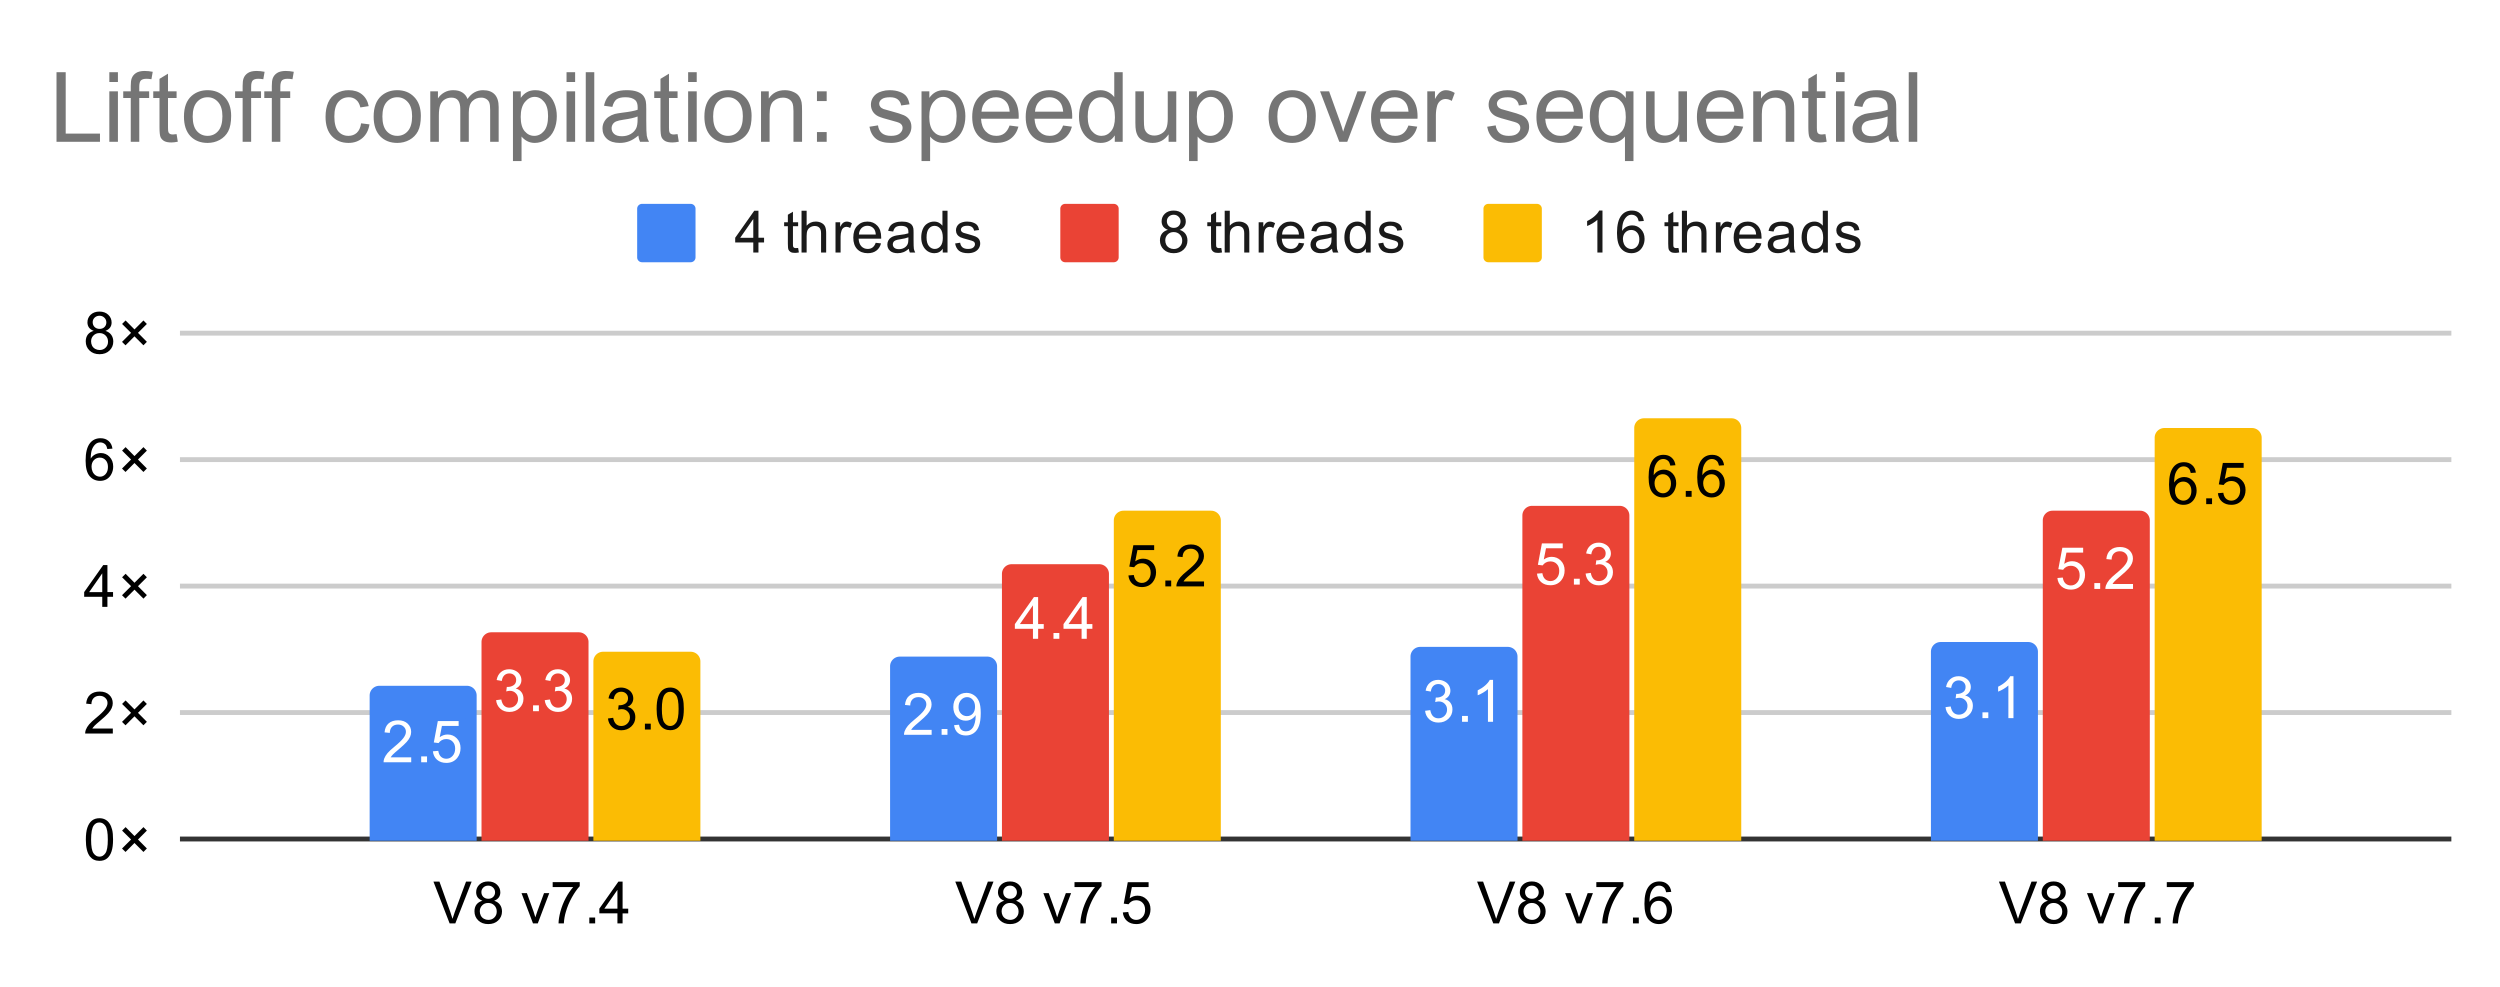
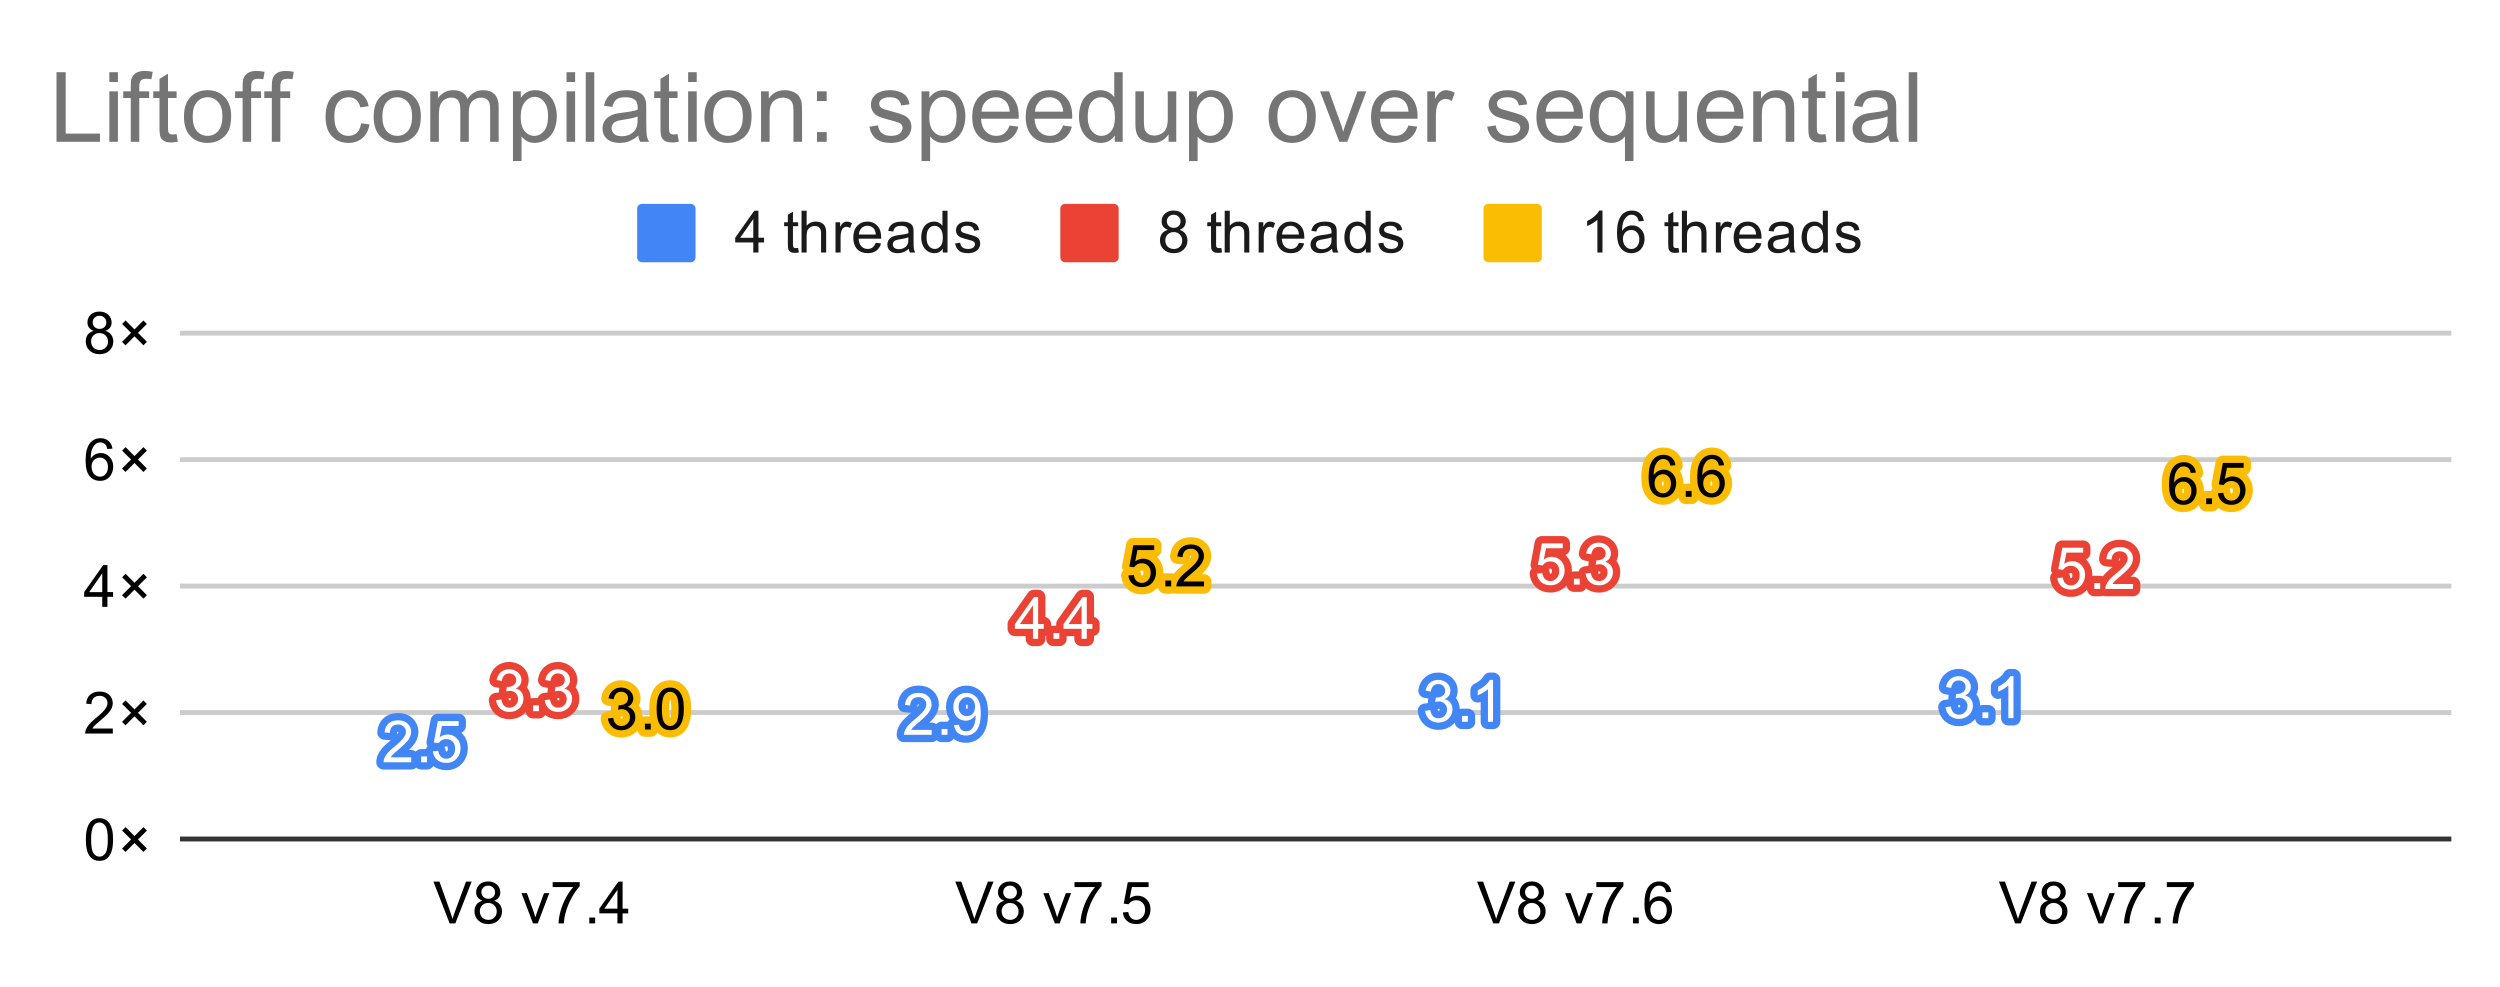
<svg xmlns="http://www.w3.org/2000/svg" fill="none" height="203" stroke-linecap="square" stroke-miterlimit="10" width="514">
  <clipPath id="a">
-     <path d="m37.15 68.683h466.7v104.167h-466.7z" />
-   </clipPath>
+     </clipPath>
  <path d="m0 0h514v203h-514z" fill="#fff" />
  <path d="m37.5 172.5h466" stroke="#333" stroke-linecap="butt" />
  <path d="m37.5 146.5h466m-466-26h466m-466-26h466m-466-26h466" stroke="#ccc" stroke-linecap="butt" />
  <path clip-path="url(#a)" d="m98 173h-22v-30a2 2 0 0 1 2-2h18a2 2 0 0 1 2 2z" />
  <path clip-path="url(#a)" d="m98 173h-22v-30a2 2 0 0 1 2-2h18a2 2 0 0 1 2 2z" fill="#4285f4" />
  <path clip-path="url(#a)" d="m205 173h-22v-36a2 2 0 0 1 2-2h18a2 2 0 0 1 2 2z" />
  <path clip-path="url(#a)" d="m205 173h-22v-36a2 2 0 0 1 2-2h18a2 2 0 0 1 2 2z" fill="#4285f4" />
  <path clip-path="url(#a)" d="m312 173h-22v-38a2 2 0 0 1 2-2h18a2 2 0 0 1 2 2z" />
  <path clip-path="url(#a)" d="m312 173h-22v-38a2 2 0 0 1 2-2h18a2 2 0 0 1 2 2z" fill="#4285f4" />
  <path clip-path="url(#a)" d="m419 173h-22v-39a2 2 0 0 1 2-2h18a2 2 0 0 1 2 2z" />
  <path clip-path="url(#a)" d="m419 173h-22v-39a2 2 0 0 1 2-2h18a2 2 0 0 1 2 2z" fill="#4285f4" />
-   <path clip-path="url(#a)" d="m121 173h-22v-41a2 2 0 0 1 2-2h18a2 2 0 0 1 2 2z" />
  <path clip-path="url(#a)" d="m121 173h-22v-41a2 2 0 0 1 2-2h18a2 2 0 0 1 2 2z" fill="#ea4335" />
  <path clip-path="url(#a)" d="m228 173h-22v-55a2 2 0 0 1 2-2h18a2 2 0 0 1 2 2z" />
  <path clip-path="url(#a)" d="m228 173h-22v-55a2 2 0 0 1 2-2h18a2 2 0 0 1 2 2z" fill="#ea4335" />
  <path clip-path="url(#a)" d="m335 173h-22v-67a2 2 0 0 1 2-2h18a2 2 0 0 1 2 2z" />
  <path clip-path="url(#a)" d="m335 173h-22v-67a2 2 0 0 1 2-2h18a2 2 0 0 1 2 2z" fill="#ea4335" />
  <path clip-path="url(#a)" d="m442 173h-22v-66a2 2 0 0 1 2-2h18a2 2 0 0 1 2 2z" />
  <path clip-path="url(#a)" d="m442 173h-22v-66a2 2 0 0 1 2-2h18a2 2 0 0 1 2 2z" fill="#ea4335" />
  <path clip-path="url(#a)" d="m144 173h-22v-37a2 2 0 0 1 2-2h18a2 2 0 0 1 2 2z" />
  <path clip-path="url(#a)" d="m144 173h-22v-37a2 2 0 0 1 2-2h18a2 2 0 0 1 2 2z" fill="#fbbc04" />
  <path clip-path="url(#a)" d="m251 173h-22v-66a2 2 0 0 1 2-2h18a2 2 0 0 1 2 2z" />
  <path clip-path="url(#a)" d="m251 173h-22v-66a2 2 0 0 1 2-2h18a2 2 0 0 1 2 2z" fill="#fbbc04" />
  <path clip-path="url(#a)" d="m358 173h-22v-85a2 2 0 0 1 2-2h18a2 2 0 0 1 2 2z" />
  <path clip-path="url(#a)" d="m358 173h-22v-85a2 2 0 0 1 2-2h18a2 2 0 0 1 2 2z" fill="#fbbc04" />
  <path clip-path="url(#a)" d="m465 173h-22v-83a2 2 0 0 1 2-2h18a2 2 0 0 1 2 2z" />
  <path clip-path="url(#a)" d="m465 173h-22v-83a2 2 0 0 1 2-2h18a2 2 0 0 1 2 2z" fill="#fbbc04" />
  <path d="m84.547 155.701v1.016h-5.688q0-.375.125-.735.22-.578.688-1.14.484-.563 1.39-1.297 1.407-1.156 1.891-1.828.5-.672.5-1.266 0-.625-.453-1.047-.453-.437-1.172-.437-.766 0-1.219.453-.453.453-.468 1.266l-1.079-.11q.11-1.219.829-1.844.734-.64 1.968-.64 1.235 0 1.954.687.718.688.718 1.703 0 .516-.219 1.016-.203.484-.703 1.047-.484.547-1.609 1.5-.953.797-1.234 1.094-.266.28-.438.562zm2.047 1.016v-1.203h1.203v1.203zm2.406-2.25 1.11-.094q.124.813.562 1.219.453.406 1.094.406.75 0 1.28-.578.532-.578.532-1.516 0-.906-.516-1.422-.5-.53-1.328-.53-.5 0-.921.234-.407.234-.641.593l-.984-.125.828-4.406h4.28v1h-3.436l-.453 2.313q.766-.547 1.61-.547 1.125 0 1.89.78.781.782.781 2.017 0 1.156-.671 2.015-.829 1.031-2.25 1.031-1.172 0-1.922-.656-.735-.656-.844-1.734z" stroke="#4285f4" stroke-linecap="round" stroke-linejoin="round" stroke-width="3" />
  <path d="m84.547 155.701v1.016h-5.688q0-.375.125-.735.22-.578.688-1.14.484-.563 1.39-1.297 1.407-1.156 1.891-1.828.5-.672.5-1.266 0-.625-.453-1.047-.453-.437-1.172-.437-.766 0-1.219.453-.453.453-.468 1.266l-1.079-.11q.11-1.219.829-1.844.734-.64 1.968-.64 1.235 0 1.954.687.718.688.718 1.703 0 .516-.219 1.016-.203.484-.703 1.047-.484.547-1.609 1.5-.953.797-1.234 1.094-.266.28-.438.562zm2.047 1.016v-1.203h1.203v1.203zm2.406-2.25 1.11-.094q.124.813.562 1.219.453.406 1.094.406.75 0 1.28-.578.532-.578.532-1.516 0-.906-.516-1.422-.5-.53-1.328-.53-.5 0-.921.234-.407.234-.641.593l-.984-.125.828-4.406h4.28v1h-3.436l-.453 2.313q.766-.547 1.61-.547 1.125 0 1.89.78.781.782.781 2.017 0 1.156-.671 2.015-.829 1.031-2.25 1.031-1.172 0-1.922-.656-.735-.656-.844-1.734z" fill="#fff" />
  <path d="m191.547 150.063v1.016h-5.688q0-.375.125-.735.22-.578.688-1.14.484-.563 1.39-1.297 1.407-1.156 1.891-1.828.5-.672.5-1.266 0-.625-.453-1.047-.453-.437-1.172-.437-.766 0-1.219.453-.453.453-.468 1.266l-1.078-.11q.109-1.219.828-1.844.734-.64 1.968-.64 1.235 0 1.953.687.72.688.72 1.703 0 .516-.22 1.016-.203.484-.703 1.047-.484.547-1.609 1.5-.953.797-1.234 1.094-.266.281-.438.562zm2.047 1.016v-1.203h1.203v1.203zm2.562-1.985 1.016-.093q.125.718.484 1.047.375.312.938.312.484 0 .844-.219.375-.234.609-.593.234-.375.39-1 .157-.641.157-1.297v-.219q-.313.5-.86.828-.547.313-1.187.313-1.078 0-1.813-.766-.734-.781-.734-2.047 0-1.312.766-2.11.78-.796 1.937-.796.828 0 1.516.453.703.453 1.062 1.297.36.828.36 2.406 0 1.64-.36 2.625-.344.969-1.062 1.484-.703.5-1.64.5-1.017 0-1.657-.546-.64-.563-.766-1.579zm4.313-3.796q0-.907-.485-1.438-.468-.531-1.156-.531-.703 0-1.234.578-.516.562-.516 1.484 0 .813.5 1.328.5.516 1.219.516.734 0 1.203-.516.469-.515.469-1.421z" stroke="#4285f4" stroke-linecap="round" stroke-linejoin="round" stroke-width="3" />
  <path d="m191.547 150.063v1.016h-5.688q0-.375.125-.735.22-.578.688-1.14.484-.563 1.39-1.297 1.407-1.156 1.891-1.828.5-.672.5-1.266 0-.625-.453-1.047-.453-.437-1.172-.437-.766 0-1.219.453-.453.453-.468 1.266l-1.078-.11q.109-1.219.828-1.844.734-.64 1.968-.64 1.235 0 1.953.687.72.688.72 1.703 0 .516-.22 1.016-.203.484-.703 1.047-.484.547-1.609 1.5-.953.797-1.234 1.094-.266.281-.438.562zm2.047 1.016v-1.203h1.203v1.203zm2.562-1.985 1.016-.093q.125.718.484 1.047.375.312.938.312.484 0 .844-.219.375-.234.609-.593.234-.375.39-1 .157-.641.157-1.297v-.219q-.313.5-.86.828-.547.313-1.187.313-1.078 0-1.813-.766-.734-.781-.734-2.047 0-1.312.766-2.11.78-.796 1.937-.796.828 0 1.516.453.703.453 1.062 1.297.36.828.36 2.406 0 1.64-.36 2.625-.344.969-1.062 1.484-.703.5-1.64.5-1.017 0-1.657-.546-.64-.563-.766-1.579zm4.313-3.796q0-.907-.485-1.438-.468-.531-1.156-.531-.703 0-1.234.578-.516.562-.516 1.484 0 .813.5 1.328.5.516 1.219.516.734 0 1.203-.516.469-.515.469-1.421z" fill="#fff" />
  <path d="m293 146.14 1.063-.141q.171.89.609 1.297.437.39 1.062.39.75 0 1.266-.515.516-.516.516-1.281 0-.72-.485-1.188-.469-.484-1.203-.484-.297 0-.75.125l.125-.938q.11.016.172.016.672 0 1.203-.344.547-.36.547-1.094 0-.578-.39-.953-.391-.39-1.016-.39-.61 0-1.031.39-.407.39-.516 1.156l-1.063-.187q.188-1.047.875-1.625.688-.594 1.704-.594.703 0 1.296.313.594.297.907.812.312.516.312 1.11 0 .546-.297 1.015-.297.453-.875.719.75.172 1.172.734.422.547.422 1.39 0 1.126-.828 1.907-.813.781-2.063.781-1.125 0-1.875-.671-.75-.688-.859-1.75zm7.594 2.265v-1.203h1.203v1.203zm6.375 0h-1.047v-6.719q-.39.36-1.016.735-.61.36-1.094.531v-1.016q.875-.421 1.532-1 .672-.593.953-1.156h.672z" stroke="#4285f4" stroke-linecap="round" stroke-linejoin="round" stroke-width="3" />
  <path d="m293 146.14 1.063-.141q.171.89.609 1.297.437.39 1.062.39.75 0 1.266-.515.516-.516.516-1.281 0-.72-.485-1.188-.469-.484-1.203-.484-.297 0-.75.125l.125-.938q.11.016.172.016.672 0 1.203-.344.547-.36.547-1.094 0-.578-.39-.953-.391-.39-1.016-.39-.61 0-1.031.39-.407.39-.516 1.156l-1.063-.187q.188-1.047.875-1.625.688-.594 1.704-.594.703 0 1.296.313.594.297.907.812.312.516.312 1.11 0 .546-.297 1.015-.297.453-.875.719.75.172 1.172.734.422.547.422 1.39 0 1.126-.828 1.907-.813.781-2.063.781-1.125 0-1.875-.671-.75-.688-.859-1.75zm7.594 2.265v-1.203h1.203v1.203zm6.375 0h-1.047v-6.719q-.39.36-1.016.735-.61.36-1.094.531v-1.016q.875-.421 1.532-1 .672-.593.953-1.156h.672z" fill="#fff" />
  <path d="m400 145.39 1.063-.141q.171.89.609 1.296.437.391 1.062.391.75 0 1.266-.516.516-.515.516-1.28 0-.72-.485-1.188-.469-.485-1.203-.485-.297 0-.75.125l.125-.937q.11.015.172.015.672 0 1.203-.343.547-.36.547-1.094 0-.578-.39-.953-.391-.39-1.016-.39-.61 0-1.031.39-.407.39-.516 1.156l-1.063-.187q.188-1.047.875-1.625.688-.594 1.704-.594.703 0 1.296.312.594.297.907.813.312.515.312 1.11 0 .546-.297 1.015-.297.453-.875.719.75.171 1.172.734.422.547.422 1.39 0 1.126-.828 1.907-.813.781-2.063.781-1.125 0-1.875-.672-.75-.687-.859-1.75zm7.594 2.265v-1.203h1.203v1.203zm6.375 0h-1.047v-6.719q-.39.36-1.016.734-.61.36-1.094.532v-1.016q.875-.422 1.532-1 .672-.594.953-1.156h.672z" stroke="#4285f4" stroke-linecap="round" stroke-linejoin="round" stroke-width="3" />
  <path d="m400 145.39 1.063-.141q.171.89.609 1.296.437.391 1.062.391.75 0 1.266-.516.516-.515.516-1.28 0-.72-.485-1.188-.469-.485-1.203-.485-.297 0-.75.125l.125-.937q.11.015.172.015.672 0 1.203-.343.547-.36.547-1.094 0-.578-.39-.953-.391-.39-1.016-.39-.61 0-1.031.39-.407.39-.516 1.156l-1.063-.187q.188-1.047.875-1.625.688-.594 1.704-.594.703 0 1.296.312.594.297.907.813.312.515.312 1.11 0 .546-.297 1.015-.297.453-.875.719.75.171 1.172.734.422.547.422 1.39 0 1.126-.828 1.907-.813.781-2.063.781-1.125 0-1.875-.672-.75-.687-.859-1.75zm7.594 2.265v-1.203h1.203v1.203zm6.375 0h-1.047v-6.719q-.39.36-1.016.734-.61.36-1.094.532v-1.016q.875-.422 1.532-1 .672-.594.953-1.156h.672z" fill="#fff" />
  <path d="m102 143.954 1.063-.14q.171.89.609 1.296.437.39 1.062.39.75 0 1.266-.515t.516-1.28q0-.72-.485-1.188-.469-.485-1.203-.485-.297 0-.75.125l.125-.937q.11.015.172.015.672 0 1.203-.343.547-.36.547-1.094 0-.578-.39-.953-.391-.39-1.016-.39-.61 0-1.031.39-.407.39-.516 1.156l-1.063-.188q.188-1.046.875-1.625.688-.593 1.704-.593.703 0 1.296.312.594.297.907.813.312.515.312 1.11 0 .546-.297 1.015-.297.453-.875.718.75.172 1.172.735.422.547.422 1.39 0 1.125-.828 1.907-.813.78-2.063.78-1.125 0-1.875-.67-.75-.688-.859-1.75zm7.594 2.266v-1.203h1.203v1.203zm2.406-2.266 1.063-.14q.171.89.609 1.296.437.39 1.062.39.75 0 1.266-.515t.516-1.28q0-.72-.485-1.188-.469-.485-1.203-.485-.297 0-.75.125l.125-.937q.11.015.172.015.672 0 1.203-.343.547-.36.547-1.094 0-.578-.39-.953-.391-.39-1.016-.39-.61 0-1.031.39-.407.39-.516 1.156l-1.063-.188q.188-1.046.875-1.625.688-.593 1.704-.593.703 0 1.296.312.594.297.907.813.312.515.312 1.11 0 .546-.297 1.015-.297.453-.875.718.75.172 1.172.735.422.547.422 1.39 0 1.125-.828 1.907-.813.78-2.063.78-1.125 0-1.875-.67-.75-.688-.859-1.75z" stroke="#ea4335" stroke-linecap="round" stroke-linejoin="round" stroke-width="3" />
  <path d="m102 143.954 1.063-.14q.171.89.609 1.296.437.39 1.062.39.75 0 1.266-.515t.516-1.28q0-.72-.485-1.188-.469-.485-1.203-.485-.297 0-.75.125l.125-.937q.11.015.172.015.672 0 1.203-.343.547-.36.547-1.094 0-.578-.39-.953-.391-.39-1.016-.39-.61 0-1.031.39-.407.39-.516 1.156l-1.063-.188q.188-1.046.875-1.625.688-.593 1.704-.593.703 0 1.296.312.594.297.907.813.312.515.312 1.11 0 .546-.297 1.015-.297.453-.875.718.75.172 1.172.735.422.547.422 1.39 0 1.125-.828 1.907-.813.78-2.063.78-1.125 0-1.875-.67-.75-.688-.859-1.75zm7.594 2.266v-1.203h1.203v1.203zm2.406-2.266 1.063-.14q.171.89.609 1.296.437.39 1.062.39.75 0 1.266-.515t.516-1.28q0-.72-.485-1.188-.469-.485-1.203-.485-.297 0-.75.125l.125-.937q.11.015.172.015.672 0 1.203-.343.547-.36.547-1.094 0-.578-.39-.953-.391-.39-1.016-.39-.61 0-1.031.39-.407.39-.516 1.156l-1.063-.188q.188-1.046.875-1.625.688-.593 1.704-.593.703 0 1.296.312.594.297.907.813.312.515.312 1.11 0 .546-.297 1.015-.297.453-.875.718.75.172 1.172.735.422.547.422 1.39 0 1.125-.828 1.907-.813.78-2.063.78-1.125 0-1.875-.67-.75-.688-.859-1.75z" fill="#fff" />
  <path d="m212.375 131.344v-2.062h-3.719v-.969l3.922-5.562h.86v5.562h1.156v.969h-1.156v2.062zm0-3.03v-3.86l-2.688 3.86zm4.219 3.03v-1.203h1.203v1.203zm5.781 0v-2.062h-3.719v-.969l3.922-5.562h.86v5.562h1.156v.969h-1.156v2.062zm0-3.03v-3.86l-2.688 3.86z" stroke="#ea4335" stroke-linecap="round" stroke-linejoin="round" stroke-width="3" />
  <path d="m212.375 131.344v-2.062h-3.719v-.969l3.922-5.562h.86v5.562h1.156v.969h-1.156v2.062zm0-3.03v-3.86l-2.688 3.86zm4.219 3.03v-1.203h1.203v1.203zm5.781 0v-2.062h-3.719v-.969l3.922-5.562h.86v5.562h1.156v.969h-1.156v2.062zm0-3.03v-3.86l-2.688 3.86z" fill="#fff" />
  <path d="m316 117.939 1.11-.094q.124.813.562 1.219.453.406 1.094.406.75 0 1.28-.578.532-.578.532-1.516 0-.906-.515-1.422-.5-.53-1.329-.53-.5 0-.921.234-.407.234-.641.593l-.985-.125.829-4.406h4.28v1h-3.437l-.453 2.313q.766-.547 1.61-.547 1.125 0 1.89.78.781.782.781 2.017 0 1.156-.671 2.015-.829 1.031-2.25 1.031-1.172 0-1.922-.656-.735-.656-.844-1.734zm7.594 2.25v-1.203h1.203v1.203zm2.406-2.266 1.063-.14q.171.89.609 1.296.437.391 1.062.391.75 0 1.266-.516.516-.515.516-1.28 0-.72-.485-1.188-.469-.485-1.203-.485-.297 0-.75.125l.125-.937q.11.015.172.015.672 0 1.203-.343.547-.36.547-1.094 0-.578-.39-.953-.391-.39-1.016-.39-.61 0-1.031.39-.407.39-.516 1.156l-1.063-.187q.188-1.047.875-1.625.688-.594 1.704-.594.703 0 1.296.312.594.297.907.813.312.515.312 1.11 0 .546-.297 1.015-.297.453-.875.719.75.171 1.172.734.422.547.422 1.39 0 1.126-.828 1.907-.813.781-2.063.781-1.125 0-1.875-.672-.75-.687-.859-1.75z" stroke="#ea4335" stroke-linecap="round" stroke-linejoin="round" stroke-width="3" />
  <path d="m316 117.939 1.11-.094q.124.813.562 1.219.453.406 1.094.406.75 0 1.28-.578.532-.578.532-1.516 0-.906-.515-1.422-.5-.53-1.329-.53-.5 0-.921.234-.407.234-.641.593l-.985-.125.829-4.406h4.28v1h-3.437l-.453 2.313q.766-.547 1.61-.547 1.125 0 1.89.78.781.782.781 2.017 0 1.156-.671 2.015-.829 1.031-2.25 1.031-1.172 0-1.922-.656-.735-.656-.844-1.734zm7.594 2.25v-1.203h1.203v1.203zm2.406-2.266 1.063-.14q.171.89.609 1.296.437.391 1.062.391.75 0 1.266-.516.516-.515.516-1.28 0-.72-.485-1.188-.469-.485-1.203-.485-.297 0-.75.125l.125-.937q.11.015.172.015.672 0 1.203-.343.547-.36.547-1.094 0-.578-.39-.953-.391-.39-1.016-.39-.61 0-1.031.39-.407.39-.516 1.156l-1.063-.187q.188-1.047.875-1.625.688-.594 1.704-.594.703 0 1.296.312.594.297.907.813.312.515.312 1.11 0 .546-.297 1.015-.297.453-.875.719.75.171 1.172.734.422.547.422 1.39 0 1.126-.828 1.907-.813.781-2.063.781-1.125 0-1.875-.672-.75-.687-.859-1.75z" fill="#fff" />
  <path d="m423 118.838 1.11-.094q.124.813.562 1.219.453.406 1.094.406.75 0 1.28-.578.532-.578.532-1.516 0-.906-.515-1.422-.5-.53-1.329-.53-.5 0-.921.234-.407.234-.641.593l-.985-.125.829-4.406h4.28v1h-3.437l-.453 2.313q.766-.547 1.61-.547 1.125 0 1.89.78.781.782.781 2.017 0 1.156-.671 2.015-.829 1.031-2.25 1.031-1.172 0-1.922-.656-.735-.656-.844-1.734zm7.594 2.25v-1.203h1.203v1.203zm7.953-1.016v1.016h-5.688q0-.375.125-.735.22-.578.688-1.14.484-.563 1.39-1.297 1.407-1.156 1.891-1.828.5-.672.5-1.266 0-.625-.453-1.047-.453-.437-1.172-.437-.765 0-1.219.453-.453.453-.468 1.266l-1.079-.11q.11-1.219.829-1.844.734-.64 1.968-.64 1.235 0 1.954.687.718.688.718 1.703 0 .516-.219 1.016-.203.484-.703 1.047-.484.547-1.609 1.5-.953.797-1.234 1.094-.266.28-.438.562z" stroke="#ea4335" stroke-linecap="round" stroke-linejoin="round" stroke-width="3" />
  <path d="m423 118.838 1.11-.094q.124.813.562 1.219.453.406 1.094.406.75 0 1.28-.578.532-.578.532-1.516 0-.906-.515-1.422-.5-.53-1.329-.53-.5 0-.921.234-.407.234-.641.593l-.985-.125.829-4.406h4.28v1h-3.437l-.453 2.313q.766-.547 1.61-.547 1.125 0 1.89.78.781.782.781 2.017 0 1.156-.671 2.015-.829 1.031-2.25 1.031-1.172 0-1.922-.656-.735-.656-.844-1.734zm7.594 2.25v-1.203h1.203v1.203zm7.953-1.016v1.016h-5.688q0-.375.125-.735.22-.578.688-1.14.484-.563 1.39-1.297 1.407-1.156 1.891-1.828.5-.672.5-1.266 0-.625-.453-1.047-.453-.437-1.172-.437-.765 0-1.219.453-.453.453-.468 1.266l-1.079-.11q.11-1.219.829-1.844.734-.64 1.968-.64 1.235 0 1.954.687.718.688.718 1.703 0 .516-.219 1.016-.203.484-.703 1.047-.484.547-1.609 1.5-.953.797-1.234 1.094-.266.28-.438.562z" fill="#fff" />
  <path d="m125 147.72 1.063-.14q.171.89.609 1.296.437.39 1.062.39.75 0 1.266-.515.516-.516.516-1.281 0-.72-.485-1.188-.469-.484-1.203-.484-.297 0-.75.125l.125-.938q.11.016.172.016.672 0 1.203-.344.547-.36.547-1.094 0-.578-.39-.953-.391-.39-1.016-.39-.61 0-1.031.39-.407.39-.516 1.157l-1.063-.188q.188-1.047.875-1.625.688-.594 1.704-.594.703 0 1.296.313.594.297.907.812.312.516.312 1.11 0 .547-.297 1.015-.297.453-.875.72.75.17 1.172.733.422.547.422 1.391 0 1.125-.828 1.906-.813.782-2.063.782-1.125 0-1.875-.672-.75-.688-.859-1.75zm7.594 2.265v-1.203h1.203v1.203zm2.406-4.234q0-1.531.313-2.453.312-.938.921-1.438.625-.5 1.563-.5.687 0 1.203.282.531.28.875.812.344.516.531 1.266.188.75.188 2.03 0 1.517-.313 2.438-.297.922-.922 1.438-.609.5-1.562.5-1.234 0-1.953-.89-.844-1.063-.844-3.485zm1.078 0q0 2.11.5 2.812.5.704 1.219.704.734 0 1.219-.704.5-.703.5-2.812 0-2.125-.5-2.813-.485-.703-1.235-.703-.719 0-1.156.61-.547.78-.547 2.906z" stroke="#fbbc04" stroke-linecap="round" stroke-linejoin="round" stroke-width="3" />
  <path d="m125 147.72 1.063-.14q.171.89.609 1.296.437.39 1.062.39.75 0 1.266-.515.516-.516.516-1.281 0-.72-.485-1.188-.469-.484-1.203-.484-.297 0-.75.125l.125-.938q.11.016.172.016.672 0 1.203-.344.547-.36.547-1.094 0-.578-.39-.953-.391-.39-1.016-.39-.61 0-1.031.39-.407.39-.516 1.157l-1.063-.188q.188-1.047.875-1.625.688-.594 1.704-.594.703 0 1.296.313.594.297.907.812.312.516.312 1.11 0 .547-.297 1.015-.297.453-.875.72.75.17 1.172.733.422.547.422 1.391 0 1.125-.828 1.906-.813.782-2.063.782-1.125 0-1.875-.672-.75-.688-.859-1.75zm7.594 2.265v-1.203h1.203v1.203zm2.406-4.234q0-1.531.313-2.453.312-.938.921-1.438.625-.5 1.563-.5.687 0 1.203.282.531.28.875.812.344.516.531 1.266.188.75.188 2.03 0 1.517-.313 2.438-.297.922-.922 1.438-.609.5-1.562.5-1.234 0-1.953-.89-.844-1.063-.844-3.485zm1.078 0q0 2.11.5 2.812.5.704 1.219.704.734 0 1.219-.704.5-.703.5-2.812 0-2.125-.5-2.813-.485-.703-1.235-.703-.719 0-1.156.61-.547.78-.547 2.906z" fill="#000" />
  <path d="m232 118.315 1.11-.094q.124.812.562 1.219.453.406 1.094.406.75 0 1.28-.578.532-.578.532-1.516 0-.906-.516-1.422-.5-.53-1.328-.53-.5 0-.922.233-.406.235-.64.594l-.984-.125.828-4.406h4.28v1h-3.437l-.453 2.312q.766-.546 1.61-.546 1.125 0 1.89.78.781.782.781 2.016 0 1.157-.671 2.016-.828 1.031-2.25 1.031-1.172 0-1.922-.656-.735-.656-.844-1.734zm7.594 2.25v-1.203h1.203v1.203zm7.953-1.016v1.016h-5.688q0-.375.125-.735.22-.578.688-1.14.484-.563 1.39-1.297 1.407-1.156 1.891-1.828.5-.672.5-1.266 0-.625-.453-1.047-.453-.437-1.172-.437-.766 0-1.219.453-.453.453-.468 1.265l-1.078-.109q.109-1.219.828-1.844.734-.64 1.968-.64 1.235 0 1.953.687.72.688.72 1.703 0 .516-.22 1.016-.203.484-.703 1.047-.484.547-1.609 1.5-.953.797-1.234 1.094-.266.28-.438.562z" stroke="#fbbc04" stroke-linecap="round" stroke-linejoin="round" stroke-width="3" />
  <path d="m232 118.315 1.11-.094q.124.812.562 1.219.453.406 1.094.406.75 0 1.28-.578.532-.578.532-1.516 0-.906-.516-1.422-.5-.53-1.328-.53-.5 0-.922.233-.406.235-.64.594l-.984-.125.828-4.406h4.28v1h-3.437l-.453 2.312q.766-.546 1.61-.546 1.125 0 1.89.78.781.782.781 2.016 0 1.157-.671 2.016-.828 1.031-2.25 1.031-1.172 0-1.922-.656-.735-.656-.844-1.734zm7.594 2.25v-1.203h1.203v1.203zm7.953-1.016v1.016h-5.688q0-.375.125-.735.22-.578.688-1.14.484-.563 1.39-1.297 1.407-1.156 1.891-1.828.5-.672.5-1.266 0-.625-.453-1.047-.453-.437-1.172-.437-.766 0-1.219.453-.453.453-.468 1.265l-1.078-.109q.109-1.219.828-1.844.734-.64 1.968-.64 1.235 0 1.953.687.72.688.72 1.703 0 .516-.22 1.016-.203.484-.703 1.047-.484.547-1.609 1.5-.953.797-1.234 1.094-.266.28-.438.562z" fill="#000" />
  <path d="m344.469 95.653-1.047.078q-.14-.625-.39-.906-.438-.454-1.063-.454-.5 0-.89.282-.485.375-.782 1.078-.281.687-.297 1.969.375-.579.922-.86.562-.281 1.172-.281 1.047 0 1.781.781.75.781.75 2 0 .813-.36 1.516-.343.687-.952 1.062-.61.36-1.375.36-1.329 0-2.157-.97-.828-.968-.828-3.187 0-2.5.922-3.625.797-.984 2.156-.984 1.016 0 1.656.578.657.563.782 1.563zm-4.297 3.703q0 .547.219 1.047.234.484.64.75.422.265.89.265.657 0 1.142-.53.484-.548.484-1.47 0-.89-.485-1.406-.468-.516-1.187-.516-.719 0-1.219.516-.484.516-.484 1.344zm6.422 2.781v-1.203h1.203v1.203zm7.875-6.484-1.047.078q-.14-.625-.39-.906-.438-.454-1.063-.454-.5 0-.89.282-.485.375-.782 1.078-.281.687-.297 1.969.375-.579.922-.86.562-.281 1.172-.281 1.047 0 1.781.781.75.781.75 2 0 .813-.36 1.516-.343.687-.952 1.062-.61.36-1.375.36-1.329 0-2.157-.97-.828-.968-.828-3.187 0-2.5.922-3.625.797-.984 2.156-.984 1.016 0 1.656.578.657.563.782 1.563zm-4.297 3.703q0 .547.219 1.047.234.484.64.75.422.265.89.265.657 0 1.142-.53.484-.548.484-1.47 0-.89-.485-1.406-.468-.516-1.187-.516-.719 0-1.219.516-.484.516-.484 1.344z" stroke="#fbbc04" stroke-linecap="round" stroke-linejoin="round" stroke-width="3" />
  <path d="m344.469 95.653-1.047.078q-.14-.625-.39-.906-.438-.454-1.063-.454-.5 0-.89.282-.485.375-.782 1.078-.281.687-.297 1.969.375-.579.922-.86.562-.281 1.172-.281 1.047 0 1.781.781.75.781.75 2 0 .813-.36 1.516-.343.687-.952 1.062-.61.36-1.375.36-1.329 0-2.157-.97-.828-.968-.828-3.187 0-2.5.922-3.625.797-.984 2.156-.984 1.016 0 1.656.578.657.563.782 1.563zm-4.297 3.703q0 .547.219 1.047.234.484.64.75.422.265.89.265.657 0 1.142-.53.484-.548.484-1.47 0-.89-.485-1.406-.468-.516-1.187-.516-.719 0-1.219.516-.484.516-.484 1.344zm6.422 2.781v-1.203h1.203v1.203zm7.875-6.484-1.047.078q-.14-.625-.39-.906-.438-.454-1.063-.454-.5 0-.89.282-.485.375-.782 1.078-.281.687-.297 1.969.375-.579.922-.86.562-.281 1.172-.281 1.047 0 1.781.781.75.781.75 2 0 .813-.36 1.516-.343.687-.952 1.062-.61.36-1.375.36-1.329 0-2.157-.97-.828-.968-.828-3.187 0-2.5.922-3.625.797-.984 2.156-.984 1.016 0 1.656.578.657.563.782 1.563zm-4.297 3.703q0 .547.219 1.047.234.484.64.75.422.265.89.265.657 0 1.142-.53.484-.548.484-1.47 0-.89-.485-1.406-.468-.516-1.187-.516-.719 0-1.219.516-.484.516-.484 1.344z" fill="#000" />
  <path d="m451.469 97.169-1.047.078q-.14-.625-.39-.906-.438-.453-1.063-.453-.5 0-.89.28-.485.376-.782 1.079-.281.687-.297 1.969.375-.578.922-.86.562-.281 1.172-.281 1.047 0 1.781.781.75.782.75 2 0 .813-.36 1.516-.343.687-.952 1.062-.61.36-1.375.36-1.329 0-2.157-.969-.828-.969-.828-3.187 0-2.5.922-3.625.797-.985 2.156-.985 1.016 0 1.656.578.657.563.782 1.563zm-4.297 3.703q0 .547.219 1.047.234.484.64.75.422.265.89.265.657 0 1.142-.53.484-.548.484-1.47 0-.89-.485-1.406-.468-.515-1.187-.515-.719 0-1.219.515-.484.516-.484 1.344zm6.422 2.781v-1.203h1.203v1.203zm2.406-2.25 1.11-.094q.124.813.562 1.22.453.405 1.094.405.75 0 1.28-.578.532-.578.532-1.515 0-.907-.515-1.422-.5-.531-1.329-.531-.5 0-.921.234-.407.234-.641.594l-.985-.125.829-4.407h4.28v1h-3.437l-.453 2.313q.766-.547 1.61-.547 1.125 0 1.89.781.781.782.781 2.016 0 1.156-.671 2.016-.829 1.03-2.25 1.03-1.172 0-1.922-.655-.735-.657-.844-1.735z" stroke="#fbbc04" stroke-linecap="round" stroke-linejoin="round" stroke-width="3" />
  <path d="m451.469 97.169-1.047.078q-.14-.625-.39-.906-.438-.453-1.063-.453-.5 0-.89.28-.485.376-.782 1.079-.281.687-.297 1.969.375-.578.922-.86.562-.281 1.172-.281 1.047 0 1.781.781.75.782.75 2 0 .813-.36 1.516-.343.687-.952 1.062-.61.36-1.375.36-1.329 0-2.157-.969-.828-.969-.828-3.187 0-2.5.922-3.625.797-.985 2.156-.985 1.016 0 1.656.578.657.563.782 1.563zm-4.297 3.703q0 .547.219 1.047.234.484.64.75.422.265.89.265.657 0 1.142-.53.484-.548.484-1.47 0-.89-.485-1.406-.468-.515-1.187-.515-.719 0-1.219.515-.484.516-.484 1.344zm6.422 2.781v-1.203h1.203v1.203zm2.406-2.25 1.11-.094q.124.813.562 1.22.453.405 1.094.405.75 0 1.28-.578.532-.578.532-1.515 0-.907-.515-1.422-.5-.531-1.329-.531-.5 0-.921.234-.407.234-.641.594l-.985-.125.829-4.407h4.28v1h-3.437l-.453 2.313q.766-.547 1.61-.547 1.125 0 1.89.781.781.782.781 2.016 0 1.156-.671 2.016-.829 1.03-2.25 1.03-1.172 0-1.922-.655-.735-.657-.844-1.735zm-438.35 71.213q0-1.532.313-2.454.312-.937.921-1.437.625-.5 1.563-.5.687 0 1.203.281.531.281.875.813.344.515.531 1.265.188.75.188 2.032 0 1.515-.313 2.437-.297.922-.922 1.438-.609.5-1.562.5-1.235 0-1.953-.891-.844-1.063-.844-3.484zm1.078 0q0 2.109.5 2.812.5.703 1.219.703.734 0 1.219-.703.5-.703.5-2.812 0-2.125-.5-2.813-.485-.703-1.235-.703-.719 0-1.156.61-.547.78-.547 2.906zm6.36 1.843 1.859-1.859-1.844-1.828.719-.719 1.828 1.844 1.844-1.844.703.719-1.828 1.828 1.828 1.844-.703.719-1.844-1.844-1.844 1.844-.719-.704zm-1.891-24.666v1.015h-5.688q0-.375.125-.734.22-.578.688-1.14.484-.563 1.39-1.298 1.407-1.156 1.891-1.828.5-.672.5-1.265 0-.625-.453-1.047-.453-.438-1.172-.438-.766 0-1.219.453-.453.454-.468 1.266l-1.079-.11q.11-1.218.829-1.843.734-.64 1.968-.64 1.235 0 1.953.687.72.687.72 1.703 0 .516-.22 1.016-.203.484-.703 1.046-.484.547-1.609 1.5-.953.797-1.234 1.094-.266.281-.438.563zm1.89-1.375 1.86-1.86-1.844-1.828.719-.719 1.828 1.844 1.844-1.844.703.72-1.828 1.827 1.828 1.844-.703.719-1.844-1.844-1.844 1.844zm-4.062-23.651v-2.063h-3.719v-.969l3.922-5.562h.86v5.562h1.156v.97h-1.157v2.062zm0-3.032v-3.859l-2.688 3.86h2.688zm4.063.641 1.859-1.86-1.844-1.827.719-.72 1.828 1.845 1.844-1.844.703.719-1.828 1.828 1.828 1.843-.703.72-1.844-1.845-1.844 1.844-.719-.703zm-1.969-30.136-1.047.079q-.14-.625-.39-.907-.438-.453-1.063-.453-.5 0-.89.282-.485.375-.782 1.078-.281.687-.297 1.968.375-.578.922-.859.562-.281 1.172-.281 1.047 0 1.781.781.75.781.75 2 0 .813-.36 1.516-.343.687-.953 1.062-.609.36-1.375.36-1.328 0-2.156-.97-.828-.968-.828-3.187 0-2.5.922-3.625.797-.984 2.156-.984 1.016 0 1.656.578.657.563.782 1.563zm-4.297 3.704q0 .547.219 1.047.234.484.64.75.422.265.89.265.657 0 1.141-.531.485-.547.485-1.469 0-.89-.485-1.406-.468-.516-1.187-.516-.719 0-1.219.516-.484.516-.484 1.344zm6.265.39 1.86-1.859-1.844-1.828.719-.719 1.828 1.844 1.844-1.844.703.719-1.828 1.828 1.828 1.844-.703.718-1.844-1.843-1.844 1.843zm-5.812-28.307q-.656-.25-.984-.687-.313-.454-.313-1.063 0-.937.672-1.578.688-.64 1.797-.64 1.125 0 1.812.656.688.656.688 1.593 0 .594-.313 1.032-.312.437-.953.687.797.25 1.203.828.407.578.407 1.375 0 1.094-.782 1.844-.765.75-2.047.75-1.265 0-2.046-.75-.782-.75-.782-1.875 0-.844.422-1.406.438-.563 1.219-.766zm-.219-1.797q0 .61.39 1 .407.39 1.032.39.61 0 1-.374.39-.39.39-.953 0-.578-.405-.969-.407-.406-1-.406-.61 0-1.016.39-.39.391-.39.922zm-.328 3.969q0 .453.203.875.219.422.64.656.423.235.907.235.75 0 1.234-.485.5-.484.5-1.234 0-.766-.5-1.266t-1.265-.5q-.75 0-1.235.5-.484.485-.484 1.219zm6.36.094 1.859-1.86-1.844-1.828.719-.719 1.828 1.844 1.844-1.844.703.72-1.828 1.827 1.828 1.844-.703.719-1.844-1.844-1.844 1.844-.719-.703zm67.356 119.557-3.328-8.594h1.234l2.235 6.25q.265.75.453 1.406.203-.703.468-1.406l2.313-6.25h1.156l-3.36 8.594zm6.75-4.656q-.656-.25-.984-.688-.313-.453-.313-1.062 0-.938.672-1.578.687-.641 1.797-.641 1.125 0 1.812.656.688.656.688 1.594 0 .594-.313 1.031-.312.438-.953.688.797.25 1.203.828.407.578.407 1.375 0 1.094-.782 1.844-.765.75-2.047.75-1.265 0-2.046-.75-.782-.75-.782-1.875 0-.844.422-1.407.438-.562 1.219-.765zm-.219-1.797q0 .61.39 1 .407.39 1.032.39.61 0 1-.375.39-.39.39-.953 0-.578-.406-.968-.406-.407-1-.407-.609 0-1.015.391-.39.39-.39.922zm-.328 3.969q0 .453.203.875.219.421.64.656.423.234.907.234.75 0 1.234-.484.5-.484.5-1.234 0-.766-.5-1.266t-1.265-.5q-.75 0-1.235.5-.484.484-.484 1.219zm10.938 2.484-2.36-6.219h1.11l1.343 3.719q.203.61.391 1.25.14-.484.39-1.172l1.391-3.797h1.078l-2.359 6.219zm4.046-7.469v-1.015h5.563v.828q-.813.875-1.625 2.328-.797 1.437-1.234 2.969-.329 1.078-.407 2.359h-1.093q.015-1.016.39-2.453.39-1.438 1.094-2.766.719-1.328 1.531-2.25zm7.532 7.469v-1.203h1.203v1.203zm5.781 0v-2.063h-3.719v-.968l3.922-5.563h.86v5.563h1.156v.969h-1.157v2.062zm0-3.031v-3.86l-2.688 3.86zm72.787 3.031-3.328-8.594h1.235l2.234 6.25q.266.75.453 1.406.203-.703.469-1.406l2.312-6.25h1.157l-3.36 8.594zm6.75-4.656q-.656-.25-.984-.688-.313-.453-.313-1.062 0-.938.672-1.578.688-.641 1.797-.641 1.125 0 1.813.656.687.656.687 1.594 0 .594-.312 1.031-.313.438-.953.688.796.25 1.203.828.406.578.406 1.375 0 1.094-.781 1.844-.766.75-2.047.75-1.266 0-2.047-.75-.781-.75-.781-1.875 0-.844.422-1.407.437-.562 1.218-.765zm-.218-1.797q0 .61.39 1 .406.39 1.031.39.61 0 1-.375.391-.39.391-.953 0-.578-.406-.968-.406-.407-1-.407-.61 0-1.016.391-.39.39-.39.922zm-.329 3.969q0 .453.204.875.218.421.64.656.422.234.906.234.75 0 1.235-.484.5-.484.5-1.234 0-.766-.5-1.266t-1.266-.5q-.75 0-1.234.5-.485.484-.485 1.219zm10.938 2.484-2.36-6.219h1.11l1.344 3.719q.203.61.39 1.25.141-.484.391-1.172l1.39-3.797h1.079l-2.36 6.219zm4.047-7.469v-1.015h5.562v.828q-.812.875-1.625 2.328-.797 1.437-1.234 2.969-.328 1.078-.406 2.359h-1.094q.016-1.016.39-2.453.391-1.438 1.094-2.766.72-1.328 1.532-2.25h-4.22zm7.531 7.469v-1.203h1.203v1.203zm2.406-2.25 1.11-.094q.125.813.562 1.219.453.406 1.094.406.75 0 1.281-.578.531-.578.531-1.516 0-.906-.515-1.421-.5-.532-1.328-.532-.5 0-.922.235-.406.234-.64.594l-.985-.126.828-4.406h4.281v1h-3.437l-.453 2.313q.765-.547 1.609-.547 1.125 0 1.89.781.782.781.782 2.016 0 1.156-.672 2.015-.828 1.032-2.25 1.032-1.172 0-1.922-.657-.734-.656-.844-1.734zm76.163 2.25-3.328-8.594h1.234l2.234 6.25q.266.75.453 1.406.204-.703.47-1.406l2.312-6.25h1.156l-3.36 8.594zm6.75-4.656q-.657-.25-.985-.688-.312-.453-.312-1.062 0-.938.672-1.578.687-.641 1.797-.641 1.125 0 1.812.656.688.656.688 1.594 0 .594-.313 1.031-.312.438-.953.688.797.25 1.203.828t.406 1.375q0 1.094-.781 1.844-.766.75-2.047.75-1.265 0-2.047-.75-.781-.75-.781-1.875 0-.844.422-1.407.437-.562 1.219-.765zm-.22-1.797q0 .61.392 1 .406.39 1.03.39.61 0 1-.375.391-.39.391-.953 0-.578-.406-.968-.406-.407-1-.407-.61 0-1.015.391-.391.39-.391.922zm-.327 3.969q0 .453.203.875.219.421.64.656.422.234.907.234.75 0 1.234-.484.5-.484.5-1.234 0-.766-.5-1.266t-1.265-.5q-.75 0-1.235.5-.484.484-.484 1.219zm10.937 2.484-2.36-6.219h1.11l1.344 3.719q.203.61.39 1.25.141-.484.391-1.172l1.39-3.797h1.079l-2.36 6.219zm4.047-7.469v-1.015h5.563v.828q-.813.875-1.625 2.328-.797 1.437-1.235 2.969-.328 1.078-.406 2.359h-1.094q.016-1.016.39-2.453.392-1.438 1.095-2.766.718-1.328 1.53-2.25zm7.531 7.469v-1.203h1.204v1.203zm7.875-6.484-1.046.078q-.141-.625-.391-.906-.438-.454-1.063-.454-.5 0-.89.282-.485.375-.781 1.078-.282.687-.297 1.969.375-.579.922-.86.562-.281 1.171-.281 1.047 0 1.782.781.75.781.75 2 0 .813-.36 1.516-.343.687-.953 1.062-.61.36-1.375.36-1.328 0-2.156-.97-.828-.968-.828-3.187 0-2.5.922-3.625.797-.984 2.156-.984 1.016 0 1.656.578.656.563.781 1.563zm-4.296 3.703q0 .547.218 1.047.235.484.64.75.423.265.892.265.656 0 1.14-.531.485-.547.485-1.469 0-.89-.485-1.406-.469-.516-1.187-.516-.72 0-1.22.516-.483.516-.483 1.344zm74.99 2.781-3.328-8.594h1.234l2.235 6.25q.265.75.453 1.406.203-.703.469-1.406l2.312-6.25h1.156l-3.36 8.594zm6.75-4.656q-.656-.25-.984-.688-.313-.453-.313-1.062 0-.938.672-1.578.688-.641 1.797-.641 1.125 0 1.812.656.688.656.688 1.594 0 .594-.313 1.031-.312.438-.953.688.797.25 1.203.828.407.578.407 1.375 0 1.094-.782 1.844-.765.75-2.046.75-1.266 0-2.047-.75-.782-.75-.782-1.875 0-.844.422-1.407.438-.562 1.219-.765zm-.219-1.797q0 .61.39 1 .407.39 1.032.39.61 0 1-.375.39-.39.39-.953 0-.578-.405-.968-.407-.407-1-.407-.61 0-1.016.391-.39.39-.39.922zm-.328 3.969q0 .453.203.875.219.421.64.656.423.234.907.234.75 0 1.235-.484.5-.484.5-1.234 0-.766-.5-1.266t-1.266-.5q-.75 0-1.234.5-.485.484-.485 1.219zm10.938 2.484-2.36-6.219h1.11l1.343 3.719q.204.61.391 1.25.14-.484.39-1.172l1.391-3.797h1.078l-2.359 6.219zm4.047-7.469v-1.015h5.562v.828q-.812.875-1.625 2.328-.797 1.437-1.234 2.969-.328 1.078-.407 2.359h-1.093q.015-1.016.39-2.453.39-1.438 1.094-2.766.719-1.328 1.531-2.25zm7.53 7.469v-1.203h1.204v1.203h-1.203zm2.47-7.469v-1.015h5.562v.828q-.812.875-1.625 2.328-.797 1.437-1.234 2.969-.328 1.078-.407 2.359h-1.093q.015-1.016.39-2.453.39-1.438 1.094-2.766.719-1.328 1.531-2.25z" fill="#000" />
  <path d="m131 42.917a1 1 0 0 1 1-1h10a1 1 0 0 1 1 1v10a1 1 0 0 1 -1 1h-10a1 1 0 0 1 -1-1z" fill="#4285f4" />
  <path d="m154.875 51.917v-2.063h-3.719v-.969l3.922-5.562h.86v5.562h1.156v.97h-1.156v2.062zm0-3.032v-3.859l-2.688 3.86h2.688zm9.219 2.094.156.922q-.453.094-.797.094-.578 0-.89-.172-.313-.188-.454-.484-.125-.297-.125-1.25v-3.579h-.765v-.812h.765v-1.548l1.047-.625v2.172h1.063v.812h-1.063v3.641q0 .453.047.578.063.125.188.203.125.078.359.078.188 0 .469-.03zm.703.938v-8.594h1.047v3.077q.734-.844 1.86-.844.702 0 1.202.282.516.265.735.75.218.468.218 1.39v3.938h-1.047v-3.938q0-.797-.343-1.156-.344-.36-.969-.36-.469 0-.89.25-.407.235-.594.657-.172.406-.172 1.14v3.407h-1.047zm6.984 0v-6.22h.953v.938q.36-.656.657-.859.312-.219.687-.219.531 0 1.078.328l-.36.985q-.39-.235-.765-.235-.36 0-.64.22-.266.202-.375.577-.188.563-.188 1.219v3.266zm8.266-2 1.094.125q-.25.953-.953 1.484-.704.531-1.782.531-1.36 0-2.172-.843-.797-.844-.797-2.36 0-1.562.813-2.422.813-.875 2.094-.875 1.25 0 2.031.844.797.844.797 2.39v.282h-4.64q.062 1.031.577 1.578.516.531 1.297.531.578 0 .985-.297.422-.312.656-.968zm-3.453-1.703h3.469q-.063-.797-.391-1.188-.516-.61-1.313-.61-.734 0-1.234.485-.484.484-.531 1.313zm10.265 2.937q-.593.5-1.14.703-.531.203-1.156.203-1.032 0-1.579-.5-.547-.5-.547-1.281 0-.453.204-.828.203-.39.547-.61.343-.234.765-.343.297-.094.938-.172 1.265-.14 1.875-.36v-.265q0-.656-.297-.922-.406-.344-1.203-.344-.735 0-1.094.266-.36.25-.531.906l-1.032-.14q.141-.657.47-1.063.327-.406.937-.625.609-.219 1.406-.219.797 0 1.297.188.5.187.734.469.234.28.328.718.047.266.047.969v1.406q0 1.469.063 1.86.078.39.28.75h-1.108q-.157-.328-.204-.766zm-.093-2.36q-.578.235-1.72.407-.655.094-.921.219-.266.109-.422.328-.14.219-.14.5 0 .422.312.703.328.281.938.281.609 0 1.078-.265.484-.266.703-.735.172-.36.172-1.047v-.39zm7.062 3.126v-.782q-.594.922-1.734.922-.75 0-1.375-.406-.625-.422-.969-1.156-.344-.735-.344-1.688 0-.922.313-1.687.312-.766.937-1.156.625-.407 1.39-.407.563 0 1 .235.438.234.72.609v-3.078h1.047v8.594zm-3.328-3.11q0 1.203.5 1.797.5.578 1.188.578.687 0 1.171-.562.485-.563.485-1.719 0-1.281-.5-1.875-.485-.594-1.203-.594-.703 0-1.172.578-.469.563-.469 1.797zm5.875 1.25 1.031-.156q.094.625.485.953.406.328 1.14.328.719 0 1.063-.281.36-.297.36-.703 0-.36-.313-.563-.22-.14-1.078-.359-1.157-.297-1.61-.5-.437-.219-.672-.594-.234-.375-.234-.843 0-.407.187-.766.188-.36.516-.594.25-.172.672-.297.422-.125.922-.125.719 0 1.265.219.563.203.828.563.266.359.36.953l-1.031.14q-.063-.468-.407-.734-.328-.281-.953-.281-.719 0-1.031.25-.313.234-.313.562 0 .203.125.36.141.171.407.28.156.063.937.266 1.125.313 1.563.5.437.188.687.547.25.36.25.907 0 .53-.312 1-.297.453-.875.718-.578.25-1.313.25-1.219 0-1.86-.5-.624-.515-.796-1.5z" fill="#1a1a1a" />
  <path d="m218 42.917a1 1 0 0 1 1-1h10a1 1 0 0 1 1 1v10a1 1 0 0 1 -1 1h-10a1 1 0 0 1 -1-1z" fill="#ea4335" />
  <path d="m240.125 47.26q-.656-.25-.984-.687-.313-.453-.313-1.063 0-.937.672-1.578.688-.64 1.797-.64 1.125 0 1.812.656.688.656.688 1.594 0 .593-.313 1.03-.312.438-.953.688.797.25 1.203.829.407.578.407 1.375 0 1.093-.782 1.843-.765.75-2.047.75-1.265 0-2.046-.75-.782-.75-.782-1.875 0-.843.422-1.406.438-.562 1.219-.766zm-.219-1.796q0 .609.39 1 .407.39 1.032.39.61 0 1-.375.39-.39.39-.953 0-.578-.405-.969-.407-.406-1-.406-.61 0-1.016.39-.39.391-.39.923zm-.328 3.968q0 .453.203.875.219.422.64.657.423.234.907.234.75 0 1.234-.484.5-.485.5-1.235 0-.765-.5-1.265-.5-.5-1.265-.5-.75 0-1.234.5-.485.484-.485 1.218zm11.516 1.547.156.922q-.453.094-.797.094-.578 0-.89-.172-.313-.188-.454-.484-.125-.297-.125-1.25v-3.579h-.765v-.812h.765v-1.548l1.047-.625v2.172h1.063v.812h-1.063v3.641q0 .453.047.578.063.125.188.203.125.078.359.078.188 0 .469-.03zm.703.938v-8.594h1.047v3.077q.734-.844 1.86-.844.702 0 1.202.282.516.265.735.75.218.468.218 1.39v3.938h-1.046v-3.938q0-.797-.344-1.156-.344-.36-.969-.36-.469 0-.89.25-.407.235-.594.657-.172.406-.172 1.14v3.407h-1.047zm6.984 0v-6.22h.953v.938q.36-.656.657-.859.312-.219.687-.219.531 0 1.078.328l-.36.985q-.39-.235-.765-.235-.36 0-.64.22-.266.202-.375.577-.188.563-.188 1.219v3.266zm8.266-2 1.094.125q-.25.953-.954 1.484-.703.531-1.78.531-1.36 0-2.173-.843-.796-.844-.796-2.36 0-1.562.812-2.422.813-.875 2.094-.875 1.25 0 2.031.844.797.844.797 2.39v.282h-4.64q.062 1.031.577 1.578.516.531 1.297.531.578 0 .985-.297.421-.312.656-.968zm-3.453-1.703h3.469q-.063-.797-.391-1.188-.516-.61-1.313-.61-.734 0-1.234.485-.484.484-.531 1.313zm10.265 2.937q-.593.5-1.14.703-.531.203-1.156.203-1.032 0-1.579-.5-.546-.5-.546-1.281 0-.453.203-.828.203-.39.546-.61.344-.234.766-.343.297-.094.938-.172 1.265-.14 1.875-.36v-.265q0-.656-.297-.922-.406-.344-1.203-.344-.735 0-1.094.266-.36.25-.531.906l-1.032-.14q.141-.657.47-1.063.327-.406.937-.625.609-.219 1.406-.219.797 0 1.297.188.5.187.734.469.235.28.328.718.047.266.047.969v1.406q0 1.469.063 1.86.078.39.28.75h-1.108q-.157-.328-.204-.766zm-.093-2.36q-.579.235-1.72.407-.655.094-.921.219-.266.109-.422.328-.14.219-.14.5 0 .422.312.703.328.281.938.281.609 0 1.078-.265.484-.266.703-.735.172-.36.172-1.047v-.39zm7.062 3.126v-.782q-.594.922-1.734.922-.75 0-1.375-.406-.625-.422-.969-1.156-.344-.735-.344-1.688 0-.922.313-1.687.312-.766.937-1.156.625-.407 1.39-.407.563 0 1 .235.438.234.72.609v-3.078h1.046v8.594zm-3.328-3.11q0 1.203.5 1.797.5.578 1.188.578.687 0 1.171-.562.485-.563.485-1.719 0-1.281-.5-1.875-.485-.594-1.203-.594-.704 0-1.172.578-.469.563-.469 1.797zm5.875 1.25 1.031-.156q.094.625.485.953.406.328 1.14.328.719 0 1.063-.281.36-.297.36-.703 0-.36-.313-.563-.22-.14-1.079-.359-1.156-.297-1.609-.5-.437-.219-.672-.594-.234-.375-.234-.843 0-.407.187-.766.188-.36.516-.594.25-.172.672-.297.422-.125.922-.125.719 0 1.265.219.563.203.829.563.265.359.359.953l-1.031.14q-.063-.468-.407-.734-.328-.281-.953-.281-.719 0-1.031.25-.313.234-.313.562 0 .203.125.36.141.171.407.28.156.063.937.266 1.125.313 1.563.5.437.188.687.547.25.36.25.907 0 .53-.312 1-.297.453-.875.718-.578.25-1.313.25-1.219 0-1.86-.5-.624-.515-.796-1.5z" fill="#1a1a1a" />
  <path d="m305 42.917a1 1 0 0 1 1-1h10a1 1 0 0 1 1 1v10a1 1 0 0 1 -1 1h-10a1 1 0 0 1 -1-1z" fill="#fbbc04" />
  <path d="m329.469 51.917h-1.047v-6.72q-.39.36-1.016.735-.61.36-1.094.532v-1.016q.875-.422 1.532-1 .672-.594.953-1.156h.672zm8.5-6.485-1.047.078q-.14-.625-.39-.906-.438-.453-1.063-.453-.5 0-.89.281-.485.375-.782 1.078-.281.688-.297 1.97.375-.579.922-.86.562-.281 1.172-.281 1.047 0 1.781.78.75.782.75 2 0 .813-.36 1.516-.343.688-.952 1.063-.61.36-1.375.36-1.329 0-2.157-.97-.828-.968-.828-3.187 0-2.5.922-3.625.797-.984 2.156-.984 1.016 0 1.656.578.657.562.782 1.562zm-4.297 3.703q0 .547.219 1.047.234.485.64.75.422.266.89.266.657 0 1.142-.531.484-.547.484-1.47 0-.89-.485-1.405-.468-.516-1.187-.516-.719 0-1.219.516-.484.515-.484 1.343zm11.422 1.844.156.922q-.453.094-.797.094-.578 0-.89-.172-.313-.188-.454-.484-.125-.297-.125-1.25v-3.579h-.765v-.812h.765v-1.548l1.047-.625v2.172h1.063v.812h-1.063v3.641q0 .453.047.578.063.125.188.203.125.078.359.078.188 0 .469-.03zm.703.938v-8.594h1.047v3.077q.734-.844 1.86-.844.702 0 1.202.282.516.265.735.75.218.468.218 1.39v3.938h-1.046v-3.938q0-.797-.344-1.156-.344-.36-.969-.36-.469 0-.89.25-.407.235-.594.657-.172.406-.172 1.14v3.407h-1.047zm6.984 0v-6.22h.953v.938q.36-.656.657-.859.312-.219.687-.219.531 0 1.078.328l-.36.985q-.39-.235-.765-.235-.36 0-.64.22-.266.202-.375.577-.188.563-.188 1.219v3.266zm8.266-2 1.094.125q-.25.953-.954 1.484-.703.531-1.78.531-1.36 0-2.173-.843-.796-.844-.796-2.36 0-1.562.812-2.422.813-.875 2.094-.875 1.25 0 2.031.844.797.844.797 2.39v.282h-4.64q.062 1.031.577 1.578.516.531 1.297.531.578 0 .985-.297.421-.312.656-.968zm-3.453-1.703h3.469q-.063-.797-.391-1.188-.516-.61-1.313-.61-.734 0-1.234.485-.484.484-.531 1.313zm10.265 2.937q-.593.5-1.14.703-.531.203-1.156.203-1.032 0-1.579-.5-.546-.5-.546-1.281 0-.453.203-.828.203-.39.546-.61.344-.234.766-.343.297-.094.938-.172 1.265-.14 1.875-.36v-.265q0-.656-.297-.922-.406-.344-1.203-.344-.735 0-1.094.266-.36.25-.531.906l-1.032-.14q.141-.657.47-1.063.327-.406.937-.625.609-.219 1.406-.219.797 0 1.297.188.5.187.734.469.235.28.328.718.047.266.047.969v1.406q0 1.469.063 1.86.078.39.28.75h-1.108q-.157-.328-.204-.766zm-.093-2.36q-.579.235-1.72.407-.655.094-.921.219-.266.109-.422.328-.14.219-.14.5 0 .422.312.703.328.281.938.281.609 0 1.078-.265.484-.266.703-.735.172-.36.172-1.047v-.39zm7.062 3.126v-.782q-.594.922-1.734.922-.75 0-1.375-.406-.625-.422-.969-1.156-.344-.735-.344-1.688 0-.922.313-1.687.312-.766.937-1.156.625-.407 1.39-.407.563 0 1 .235.438.234.72.609v-3.078h1.046v8.594zm-3.328-3.11q0 1.203.5 1.797.5.578 1.188.578.687 0 1.171-.562.485-.563.485-1.719 0-1.281-.5-1.875-.485-.594-1.203-.594-.704 0-1.172.578-.469.563-.469 1.797zm5.875 1.25 1.031-.156q.094.625.485.953.406.328 1.14.328.719 0 1.063-.281.36-.297.36-.703 0-.36-.313-.563-.22-.14-1.079-.359-1.156-.297-1.609-.5-.437-.219-.672-.594-.234-.375-.234-.843 0-.407.187-.766.188-.36.516-.594.25-.172.672-.297.422-.125.922-.125.719 0 1.265.219.563.203.829.563.265.359.359.953l-1.031.14q-.063-.468-.407-.734-.328-.281-.953-.281-.719 0-1.031.25-.313.234-.313.562 0 .203.125.36.141.171.407.28.156.063.937.266 1.125.313 1.563.5.437.188.687.547.25.36.25.907 0 .53-.312 1-.297.453-.875.718-.578.25-1.313.25-1.219 0-1.86-.5-.624-.515-.796-1.5z" fill="#1a1a1a" />
  <path d="m11.619 29.15v-14.312h1.89v12.624h7.047v1.688h-8.936zm10.86-12.297v-2.016h1.765v2.016h-1.766zm0 12.297v-10.375h1.765v10.375h-1.766zm4.405 0v-9h-1.547v-1.375h1.547v-1.094q0-1.047.188-1.562.25-.688.89-1.11.641-.421 1.797-.421.75 0 1.641.171l-.266 1.532q-.547-.094-1.03-.094-.798 0-1.142.344-.328.343-.328 1.28v.954h2.032v1.375h-2.032v9zm9.422-1.578.25 1.562q-.734.157-1.328.157-.953 0-1.484-.297-.516-.313-.735-.797-.218-.5-.218-2.078v-5.969h-1.282v-1.375h1.282v-2.563l1.75-1.062v3.625h1.765v1.375h-1.765v6.063q0 .75.093.968.094.203.297.344.219.125.61.125.28 0 .765-.078zm1.516-3.61q0-2.875 1.594-4.265 1.343-1.156 3.265-1.156 2.14 0 3.485 1.406 1.359 1.406 1.359 3.875 0 2-.594 3.156-.593 1.14-1.75 1.781-1.14.625-2.5.625-2.187 0-3.531-1.39-1.328-1.407-1.328-4.032zm1.797 0q0 2 .86 2.985.874.984 2.202.984 1.313 0 2.172-.984.875-1 .875-3.047 0-1.922-.875-2.906-.875-1-2.172-1-1.328 0-2.203 1-.86.984-.86 2.968zm10.265 5.188v-9h-1.547v-1.375h1.547v-1.094q0-1.047.188-1.562.25-.688.89-1.11.641-.421 1.797-.421.75 0 1.641.171l-.266 1.532q-.547-.094-1.03-.094-.798 0-1.142.344-.328.343-.328 1.28v.954h2.032v1.375h-2.032v9zm6 0v-9h-1.547v-1.375h1.547v-1.094q0-1.047.188-1.562.25-.688.89-1.11.641-.421 1.797-.421.75 0 1.641.171l-.266 1.532q-.547-.094-1.03-.094-.798 0-1.142.344-.328.343-.328 1.28v.954h2.032v1.375h-2.032v9zm18.36-3.797 1.719.219q-.282 1.797-1.454 2.812-1.156 1-2.859 1-2.125 0-3.422-1.39-1.297-1.39-1.297-3.985 0-1.687.547-2.937.563-1.266 1.703-1.89 1.14-.641 2.485-.641 1.687 0 2.75.859 1.078.86 1.39 2.422l-1.718.265q-.235-1.046-.86-1.562-.625-.531-1.5-.531-1.328 0-2.156.953-.828.953-.828 3 0 2.094.797 3.047.797.937 2.093.937 1.032 0 1.72-.625.702-.64.89-1.953zm2.578-1.39q0-2.876 1.594-4.266 1.343-1.156 3.265-1.156 2.14 0 3.485 1.406 1.359 1.406 1.359 3.875 0 2-.594 3.156-.593 1.14-1.75 1.781-1.14.625-2.5.625-2.187 0-3.531-1.39-1.328-1.407-1.328-4.032zm1.797 0q0 2 .86 2.984.874.984 2.202.984 1.313 0 2.172-.984.875-1 .875-3.047 0-1.922-.875-2.906-.875-1-2.172-1-1.328 0-2.203 1-.86.984-.86 2.968zm9.844 5.187v-10.375h1.578v1.453q.484-.75 1.297-1.219.812-.468 1.843-.468 1.157 0 1.89.484.735.469 1.048 1.328 1.234-1.812 3.203-1.812 1.547 0 2.375.859.828.86.828 2.625v7.125h-1.75v-6.531q0-1.063-.172-1.516-.172-.469-.625-.75-.437-.281-1.047-.281-1.093 0-1.828.734-.719.719-.719 2.313v6.031h-1.75v-6.734q0-1.172-.437-1.75-.422-.594-1.406-.594-.735 0-1.375.39-.625.391-.907 1.141-.28.75-.28 2.172v5.375zm17 3.969v-14.344h1.609v1.344q.562-.782 1.266-1.172.718-.406 1.734-.406 1.328 0 2.344.687 1.015.688 1.53 1.938.532 1.234.532 2.718 0 1.594-.578 2.875-.563 1.266-1.656 1.953-1.094.672-2.297.672-.875 0-1.578-.375-.688-.375-1.14-.937v5.047zm1.593-9.094q0 2 .813 2.953.812.953 1.969.953 1.171 0 2-.984.843-.985.843-3.078 0-1.969-.828-2.953-.812-1-1.937-1t-2 1.062q-.86 1.047-.86 3.047zm9.422-7.172v-2.016h1.766v2.016zm0 12.297v-10.375h1.766v10.375zm3.953 0v-14.312h1.75v14.312zm10.813-1.281q-.985.828-1.89 1.172-.907.343-1.938.343-1.703 0-2.625-.828-.922-.844-.922-2.14 0-.766.344-1.391.359-.625.921-1 .563-.39 1.266-.594.516-.125 1.563-.265 2.125-.25 3.125-.594.015-.36.015-.469 0-1.062-.5-1.516-.672-.593-2-.593-1.25 0-1.844.437-.578.438-.859 1.547l-1.719-.234q.235-1.11.766-1.782.531-.687 1.547-1.046 1.015-.375 2.36-.375 1.327 0 2.155.312.829.313 1.22.797.39.469.546 1.188.094.453.094 1.624v2.344q0 2.453.11 3.11.108.64.452 1.234h-1.844q-.265-.547-.343-1.281zm-.156-3.922q-.954.39-2.875.656-1.079.156-1.532.36-.437.187-.687.562-.25.375-.25.844 0 .703.531 1.172.531.468 1.563.468 1.015 0 1.796-.437.797-.453 1.172-1.219.281-.61.281-1.766v-.64zm8.218 3.625.25 1.562q-.734.157-1.328.157-.953 0-1.484-.297-.516-.313-.735-.797-.218-.5-.218-2.078v-5.969h-1.282v-1.375h1.282v-2.563l1.75-1.062v3.625h1.765v1.375h-1.765v6.063q0 .75.093.968.094.203.297.344.219.125.61.125.28 0 .765-.078zm2.172-10.719v-2.016h1.766v2.016zm0 12.297v-10.375h1.766v10.375zm3.344-5.188q0-2.875 1.594-4.265 1.343-1.156 3.265-1.156 2.14 0 3.485 1.406 1.359 1.406 1.359 3.875 0 2-.594 3.156-.594 1.14-1.75 1.781-1.14.625-2.5.625-2.187 0-3.531-1.39-1.328-1.407-1.328-4.032zm1.797 0q0 2 .86 2.985.874.984 2.202.984 1.313 0 2.172-.984.875-1 .875-3.047 0-1.922-.875-2.906-.875-1-2.172-1-1.328 0-2.203 1-.86.984-.86 2.968zm9.844 5.188v-10.375h1.593v1.484q1.14-1.718 3.297-1.718.938 0 1.719.343.797.328 1.187.875.391.547.547 1.297.094.5.094 1.719v6.375h-1.766v-6.313q0-1.078-.203-1.609-.203-.531-.734-.844-.516-.312-1.219-.312-1.125 0-1.937.719-.813.703-.813 2.687v5.672h-1.766zm11.5-8.375v-2h2v2zm0 8.375v-2h2v2zm10.796-3.094 1.75-.281q.141 1.047.813 1.61.672.546 1.875.546 1.203 0 1.781-.484.594-.5.594-1.156 0-.594-.516-.938-.36-.234-1.797-.594-1.937-.5-2.687-.843-.734-.36-1.125-.985-.39-.64-.39-1.406 0-.688.312-1.281.328-.594.875-.985.406-.297 1.11-.5.718-.218 1.53-.218 1.22 0 2.141.359.922.344 1.36.953.437.594.609 1.594l-1.719.234q-.125-.797-.688-1.234-.562-.453-1.578-.453-1.218 0-1.734.406-.516.39-.516.922 0 .344.22.625.202.281.671.469.266.093 1.547.437 1.875.5 2.61.828.734.313 1.156.922.421.594.421 1.5 0 .875-.515 1.656-.516.782-1.485 1.203-.968.422-2.187.422-2.016 0-3.078-.843-1.063-.844-1.36-2.485zm10.704 7.063v-14.344h1.609v1.344q.562-.782 1.266-1.172.718-.406 1.734-.406 1.328 0 2.344.687 1.015.688 1.53 1.938.532 1.234.532 2.718 0 1.594-.578 2.875-.563 1.266-1.656 1.953-1.094.672-2.297.672-.875 0-1.578-.375-.688-.375-1.14-.937v5.047h-1.767zm1.593-9.094q0 2 .813 2.953.812.953 1.969.953 1.171 0 2-.984.843-.985.843-3.078 0-1.969-.828-2.953-.812-1-1.937-1t-2 1.062q-.86 1.047-.86 3.047zm16.516 1.781 1.812.235q-.421 1.578-1.593 2.468-1.157.875-2.97.875-2.265 0-3.608-1.39-1.329-1.407-1.329-3.938 0-2.625 1.344-4.062 1.344-1.453 3.5-1.453 2.078 0 3.39 1.421 1.329 1.407 1.329 3.985 0 .156-.016.469h-7.734q.094 1.703.969 2.609.875.906 2.172.906.968 0 1.64-.5.688-.515 1.094-1.625zm-5.781-2.844h5.797q-.11-1.296-.657-1.953-.844-1.015-2.187-1.015-1.203 0-2.031.812-.829.797-.922 2.156zm16.78 2.844 1.813.235q-.421 1.578-1.593 2.468-1.157.875-2.97.875-2.265 0-3.608-1.39-1.329-1.407-1.329-3.938 0-2.625 1.344-4.062 1.344-1.453 3.5-1.453 2.078 0 3.39 1.421 1.329 1.407 1.329 3.985 0 .156-.016.469h-7.734q.094 1.703.969 2.609.875.906 2.172.906.968 0 1.64-.5.688-.515 1.094-1.625zm-5.78-2.844h5.797q-.11-1.296-.657-1.953-.844-1.015-2.187-1.015-1.203 0-2.031.812-.829.797-.922 2.156zm16.406 6.188v-1.313q-.984 1.547-2.906 1.547-1.235 0-2.282-.687-1.03-.688-1.609-1.906-.563-1.22-.563-2.813 0-1.562.516-2.828.516-1.266 1.547-1.938 1.047-.671 2.313-.671.937 0 1.671.406.735.39 1.204 1.015v-5.124h1.734v14.312zm-5.563-5.172q0 1.984.844 2.969.844.984 1.984.984 1.157 0 1.954-.937.812-.938.812-2.875 0-2.125-.828-3.125-.813-1-2.016-1-1.171 0-1.968.968-.782.954-.782 3.016zm16.625 5.172v-1.531q-1.203 1.765-3.28 1.765-.923 0-1.72-.343-.796-.36-1.187-.891-.375-.531-.531-1.313-.11-.515-.11-1.64v-6.422h1.75v5.75q0 1.375.11 1.86.172.687.703 1.093.547.39 1.328.39.797 0 1.484-.405.703-.407.985-1.094.297-.703.297-2.032v-5.562h1.75v10.375zm4.204 3.969v-14.344h1.609v1.344q.562-.782 1.266-1.172.718-.406 1.734-.406 1.328 0 2.344.687 1.015.688 1.53 1.938.532 1.234.532 2.718 0 1.594-.578 2.875-.563 1.266-1.656 1.953-1.094.672-2.297.672-.875 0-1.578-.375-.688-.375-1.14-.937v5.047h-1.767zm1.593-9.094q0 2 .813 2.953.812.953 1.969.953 1.171 0 2-.984.843-.985.843-3.078 0-1.969-.828-2.953-.812-1-1.937-1t-2 1.062q-.86 1.047-.86 3.047zm14.766-.063q0-2.875 1.594-4.265 1.343-1.156 3.265-1.156 2.14 0 3.485 1.406 1.359 1.406 1.359 3.875 0 2-.594 3.156-.594 1.14-1.75 1.781-1.14.625-2.5.625-2.187 0-3.531-1.39-1.328-1.407-1.328-4.032zm1.797 0q0 2 .86 2.985.874.984 2.202.984 1.313 0 2.172-.984.875-1 .875-3.047 0-1.922-.875-2.906-.875-1-2.172-1-1.328 0-2.203 1-.86.984-.86 2.968zm12.734 5.188-3.953-10.375h1.86l2.234 6.219q.36 1 .656 2.078.234-.813.656-1.969l2.297-6.328h1.813l-3.922 10.375h-1.64zm14.219-3.344 1.812.235q-.422 1.578-1.593 2.468-1.157.875-2.97.875-2.265 0-3.609-1.39-1.328-1.407-1.328-3.938 0-2.625 1.344-4.062 1.344-1.453 3.5-1.453 2.078 0 3.39 1.421 1.329 1.407 1.329 3.985 0 .156-.016.469h-7.734q.094 1.703.969 2.609.875.906 2.171.906.97 0 1.641-.5.688-.515 1.094-1.625zm-5.781-2.844h5.796q-.109-1.296-.656-1.953-.844-1.015-2.187-1.015-1.203 0-2.032.812-.828.797-.921 2.156zm9.656 6.188v-10.375h1.578v1.578q.61-1.11 1.125-1.453.516-.36 1.125-.36.89 0 1.813.563l-.61 1.64q-.64-.39-1.281-.39-.578 0-1.047.36-.453.343-.656.953-.282.937-.282 2.046v5.438zm12.312-3.094 1.75-.281q.141 1.047.813 1.61.672.546 1.875.546 1.203 0 1.781-.484.594-.5.594-1.156 0-.594-.516-.938-.36-.234-1.797-.594-1.937-.5-2.687-.843-.735-.36-1.125-.985-.39-.64-.39-1.406 0-.688.312-1.281.328-.594.875-.985.406-.297 1.11-.5.718-.218 1.53-.218 1.22 0 2.141.359.922.344 1.36.953.437.594.609 1.594l-1.719.234q-.125-.797-.688-1.234-.562-.453-1.578-.453-1.218 0-1.734.406-.516.39-.516.922 0 .344.22.625.202.281.671.469.266.093 1.547.437 1.875.5 2.61.828.734.313 1.155.922.422.594.422 1.5 0 .875-.515 1.656-.516.782-1.485 1.203-.968.422-2.187.422-2.016 0-3.078-.843-1.063-.844-1.36-2.485zm17.813-.25 1.812.235q-.422 1.578-1.593 2.468-1.157.875-2.97.875-2.265 0-3.609-1.39-1.328-1.407-1.328-3.938 0-2.625 1.344-4.062 1.344-1.453 3.5-1.453 2.078 0 3.39 1.421 1.329 1.407 1.329 3.985 0 .156-.016.469h-7.734q.094 1.703.969 2.609.875.906 2.171.906.97 0 1.641-.5.688-.515 1.094-1.625zm-5.781-2.844h5.796q-.109-1.296-.656-1.953-.844-1.015-2.187-1.015-1.203 0-2.032.812-.828.797-.921 2.156zm16.296 10.157v-5.079q-.421.578-1.156.968-.734.375-1.562.375-1.844 0-3.188-1.468-1.328-1.485-1.328-4.047 0-1.563.531-2.797.547-1.25 1.578-1.89 1.032-.641 2.266-.641 1.922 0 3.031 1.625v-1.391h1.578v14.344h-1.75zm-5.421-9.188q0 2 .828 3 .843 1 2.015 1 1.125 0 1.938-.937.812-.953.812-2.907 0-2.062-.859-3.109-.86-1.047-2-1.047-1.14 0-1.938.969-.796.969-.796 3.031zm16.593 5.219v-1.531q-1.203 1.765-3.28 1.765-.923 0-1.72-.343-.797-.36-1.187-.891-.375-.531-.531-1.313-.11-.515-.11-1.64v-6.422h1.75v5.75q0 1.375.11 1.86.171.687.703 1.093.547.39 1.328.39.797 0 1.484-.405.703-.407.985-1.094.296-.703.296-2.032v-5.562h1.75v10.375zm11.313-3.344 1.812.235q-.422 1.578-1.593 2.468-1.157.875-2.97.875-2.265 0-3.609-1.39-1.328-1.407-1.328-3.938 0-2.625 1.344-4.062 1.344-1.453 3.5-1.453 2.078 0 3.39 1.421 1.329 1.407 1.329 3.985 0 .156-.016.469h-7.734q.094 1.703.969 2.609.875.906 2.171.906.97 0 1.641-.5.688-.515 1.094-1.625zm-5.781-2.844h5.796q-.109-1.296-.656-1.953-.844-1.015-2.187-1.015-1.203 0-2.032.812-.828.797-.921 2.156zm9.671 6.188v-10.375h1.594v1.484q1.14-1.718 3.297-1.718.938 0 1.719.343.797.328 1.187.875.391.547.547 1.297.094.5.094 1.719v6.375h-1.766v-6.313q0-1.078-.203-1.609-.203-.531-.734-.844-.516-.312-1.219-.312-1.125 0-1.937.719-.813.703-.813 2.687v5.672h-1.766zm14.844-1.578.25 1.562q-.734.157-1.328.157-.953 0-1.484-.297-.516-.313-.735-.797-.218-.5-.218-2.078v-5.969h-1.282v-1.375h1.282v-2.563l1.75-1.062v3.625h1.765v1.375h-1.765v6.063q0 .75.093.968.094.203.297.344.219.125.61.125.28 0 .765-.078zm2.172-10.719v-2.016h1.766v2.016zm0 12.297v-10.375h1.766v10.375h-1.766zm10.766-1.281q-.985.828-1.89 1.172-.907.343-1.938.343-1.704 0-2.625-.828-.922-.844-.922-2.14 0-.766.343-1.391.36-.625.922-1 .563-.39 1.266-.594.516-.125 1.563-.265 2.124-.25 3.124-.594.016-.36.016-.469 0-1.062-.5-1.516-.672-.593-2-.593-1.25 0-1.844.437-.578.438-.859 1.547l-1.719-.234q.235-1.11.766-1.782.531-.687 1.547-1.046 1.015-.375 2.36-.375 1.327 0 2.155.312.828.313 1.22.797.39.469.546 1.188.094.453.094 1.624v2.344q0 2.453.11 3.11.108.64.452 1.234h-1.844q-.265-.547-.343-1.281zm-.157-3.922q-.953.39-2.875.656-1.078.156-1.53.36-.438.187-.688.562-.25.375-.25.844 0 .703.531 1.172.531.468 1.563.468 1.015 0 1.796-.437.797-.453 1.172-1.219.281-.61.281-1.766zm4.344 5.203v-14.312h1.75v14.312h-1.75z" fill="#757575" />
</svg>